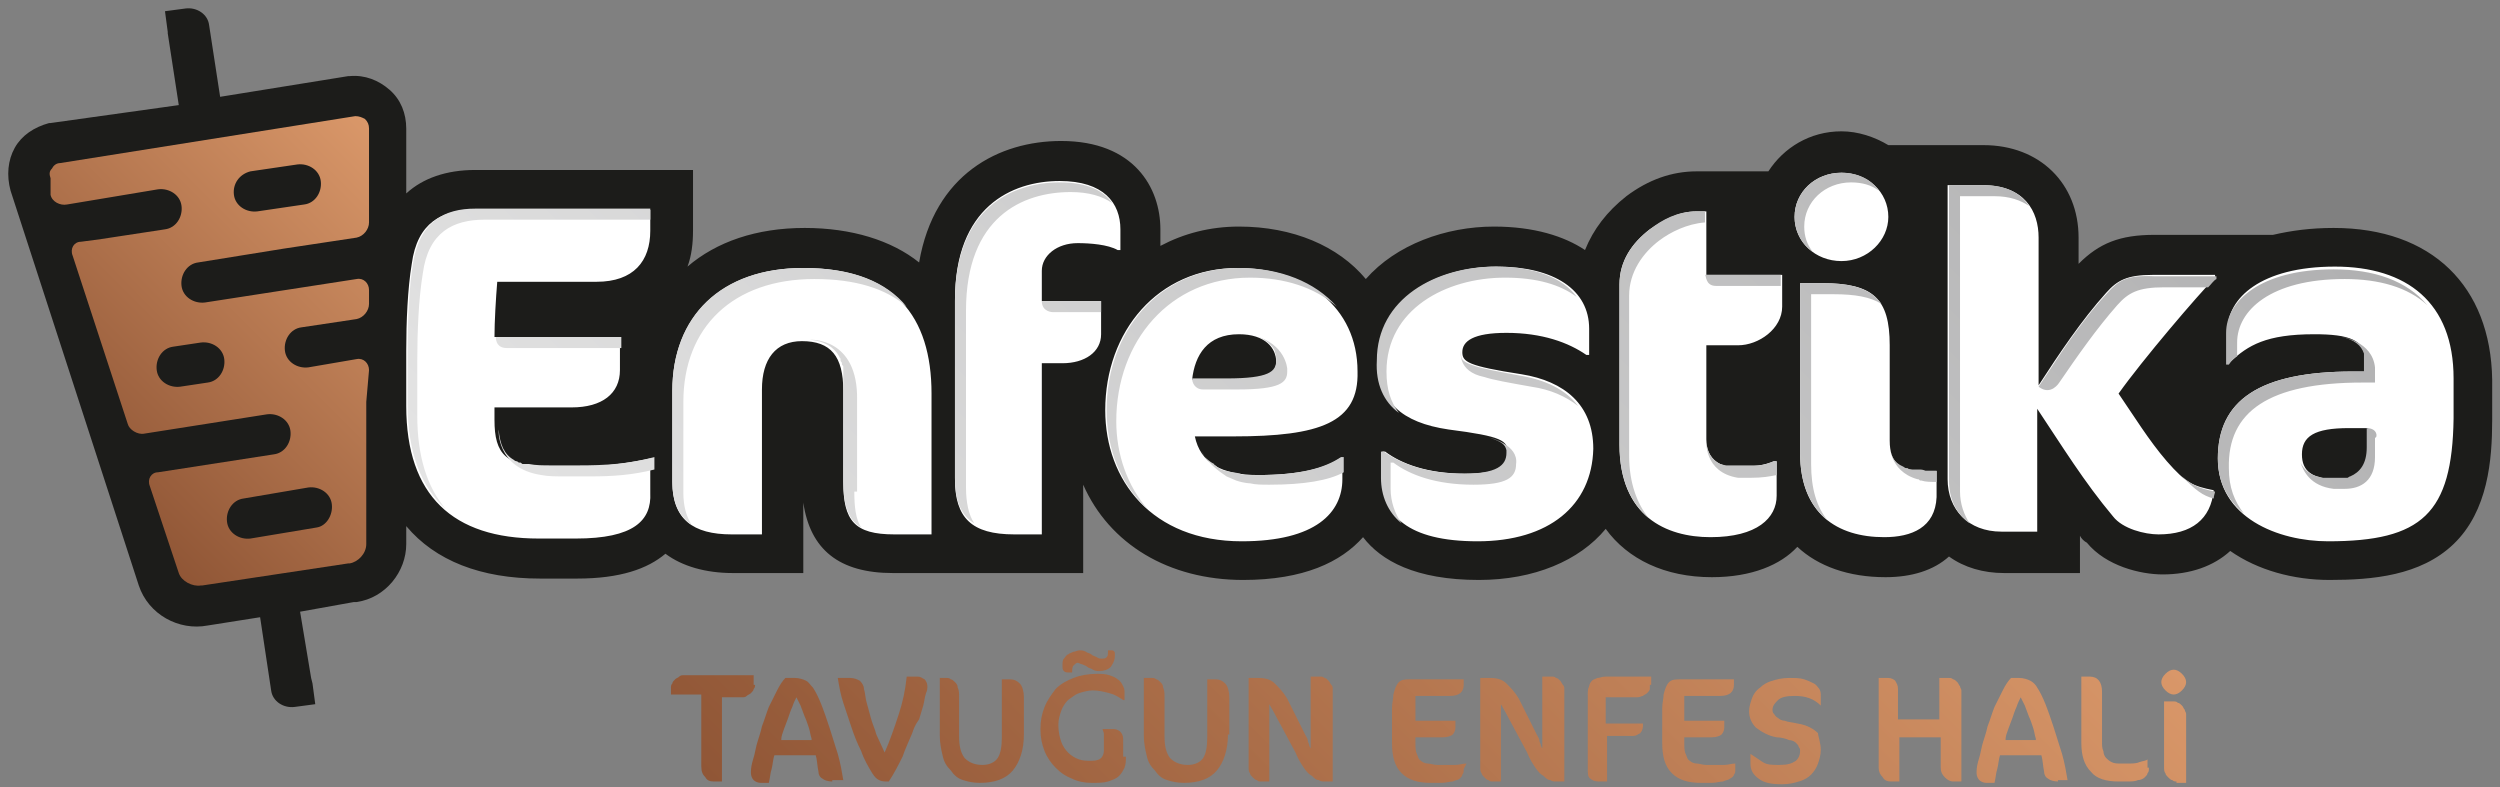
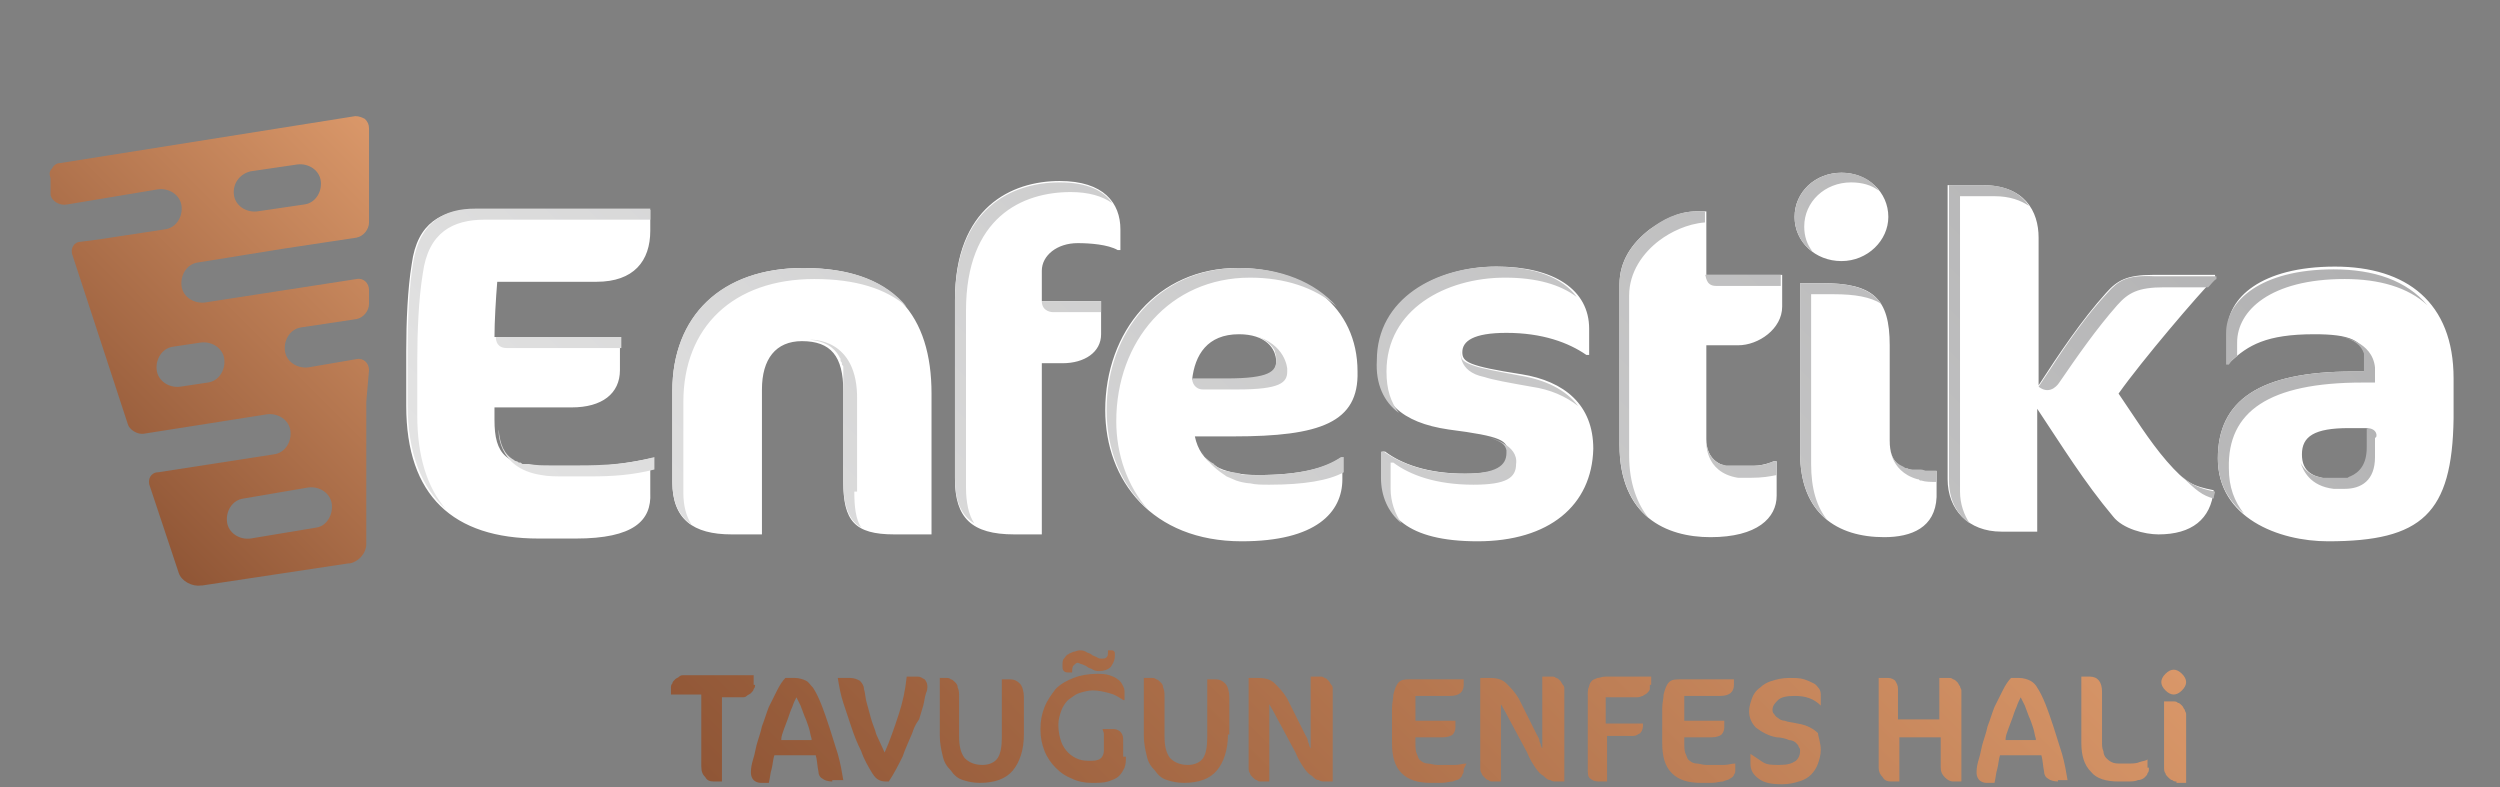
<svg xmlns="http://www.w3.org/2000/svg" width="289" height="91" viewBox="0 0 289 91" fill="none">
  <rect x="0" y="0" width="289" height="91" fill="#808080" stroke="none" />
-   <path d="M269.769 26.351C267.059 26.351 264.828 26.67 262.756 27.149H256.222H249.05C245.066 27.149 242.675 28.106 240.284 30.5V27.468C240.284 21.245 235.822 16.777 229.287 16.777H225.303H218.291C216.697 15.819 214.784 15.181 212.872 15.181C209.206 15.181 206.178 17.096 204.425 19.808H197.253H196.137C193.269 19.808 190.559 20.766 188.009 22.681C185.778 24.436 184.184 26.511 183.228 28.904C180.837 27.308 177.331 26.192 172.709 26.192C167.131 26.192 161.394 28.266 157.887 32.255C154.7 28.425 149.441 26.192 143.225 26.192C139.878 26.192 136.85 26.989 134.141 28.425V26.511C134.141 21.723 131.112 16.298 122.666 16.298C115.494 16.298 108.003 20.128 106.25 30.34C103.062 27.787 98.441 26.351 93.022 26.351C87.444 26.351 82.822 27.947 79.475 30.819C79.953 29.543 80.112 28.106 80.112 26.67V24.277V19.649H75.491H54.931C51.584 19.649 48.875 20.606 46.962 22.362V14.862C46.962 13.106 46.325 11.511 45.05 10.394C43.775 9.277 42.181 8.638 40.428 8.798H40.269L25.447 11.191L24.172 2.894C24.012 1.617 22.737 0.819 21.462 0.979L19.072 1.298L19.391 3.691V3.851L20.666 12.149L5.844 14.223H5.684C3.931 14.702 2.497 15.66 1.7 17.096C0.903 18.532 0.744 20.287 1.222 22.043L16.044 67.681C17.159 71.032 20.666 72.947 24.012 72.308L30.069 71.351L31.344 79.808C31.503 81.085 32.778 81.883 34.053 81.723L36.444 81.404L36.125 79.011L35.966 78.372L34.691 70.713L40.906 69.596C41.066 69.596 41.066 69.596 41.225 69.596C44.572 69.117 46.962 66.085 46.962 62.894V60.819C50.309 64.808 55.569 66.883 62.422 66.883H66.725C71.666 66.883 74.853 65.766 76.925 64.011C78.837 65.447 81.547 66.245 84.734 66.245H88.241H92.862V61.617V58.106C93.659 63.532 97.006 66.245 103.222 66.245H108.003H117.566H120.753H122.187H125.216V61.617V56.032C128.244 62.894 135.097 67.043 143.703 67.043C150.716 67.043 155.019 64.968 157.569 62.096C159.641 64.808 163.625 67.043 170.956 67.043C177.331 67.043 182.591 64.808 185.619 61.138C188.169 64.649 192.472 66.723 197.891 66.723C202.512 66.723 205.859 65.287 207.772 63.213C210.162 65.447 213.669 66.723 217.972 66.723C221 66.723 223.55 65.925 225.303 64.33C227.056 65.606 229.287 66.245 231.678 66.245H235.822H240.444V61.936C240.603 62.255 240.922 62.575 241.241 62.734C243.472 65.447 247.456 66.404 250.006 66.404C253.194 66.404 255.903 65.447 257.816 63.691C261.003 65.925 265.147 67.043 269.291 67.043C274.231 67.043 279.809 66.564 283.634 62.894C287.619 59.064 288.097 53.16 288.097 48.532V43.904C287.937 33.053 281.084 26.351 269.769 26.351Z" fill="#1C1C1A" />
  <path d="M66.566 62.255H62.262C52.381 62.255 46.962 57.308 46.962 46.936V40.553C46.962 37.202 47.122 33.372 47.6 30.5C48.237 25.713 51.106 24.276 54.772 24.276H75.172V26.67C75.172 30.181 73.259 32.574 68.956 32.574H57.481C57.322 34.489 57.162 37.202 57.162 38.957H71.665V42.787C71.665 45.5 69.594 47.096 66.087 47.096H57.162V48.532C57.162 52.521 58.437 53.957 63.697 53.957H66.406C69.434 53.957 72.144 53.638 75.172 53V56.989C75.331 60.181 73.259 62.255 66.566 62.255ZM103.381 61.776C98.759 61.776 97.484 60.181 97.484 55.713V45.181C97.484 41.191 96.05 39.436 92.703 39.436C89.675 39.436 88.081 41.511 88.081 45.021V61.776H84.575C80.112 61.776 77.722 60.021 77.722 55.713V45.181C77.722 36.564 83.459 30.979 92.862 30.979C103.381 30.979 107.684 36.564 107.684 45.5V61.776H103.381V61.776ZM129.2 28.904C128.084 28.266 126.012 28.106 124.578 28.106C122.187 28.106 120.434 29.543 120.434 31.298V34.808H127.287V38.638C127.287 40.713 125.375 41.989 122.825 41.989H120.434V61.776H117.247C112.306 61.776 110.394 59.862 110.394 55.394V34.649C110.394 23.957 116.928 20.925 122.506 20.925C127.606 20.925 129.519 23.479 129.519 26.511V28.904H129.2ZM142.587 50.447H138.125C138.762 53.479 141.153 54.915 145.456 54.915C150.237 54.915 153.266 54.117 154.859 53H155.178V55.394C155.178 59.223 152.15 62.574 143.544 62.574C133.184 62.574 127.766 55.553 127.766 47.415C127.766 38.319 133.822 30.979 143.066 30.979C150.875 30.979 156.931 35.447 156.931 42.947C157.091 48.851 152.628 50.447 142.587 50.447ZM143.225 38.638C139.559 38.638 138.125 41.032 137.806 43.904H141.791C146.731 43.904 147.528 43.106 147.528 41.83C147.528 40.234 146.253 38.638 143.225 38.638ZM170.797 62.574C162.669 62.574 159.8 59.542 159.8 55.234V52.202H160.119C162.031 53.638 165.059 54.755 169.362 54.755C173.187 54.755 174.303 53.957 174.303 52.362C174.303 50.925 173.666 50.447 167.45 49.649C162.031 48.851 159.322 46.457 159.322 41.67C159.322 34.489 166.175 30.819 173.028 30.819C179.722 30.819 183.706 33.532 183.706 38V41.032H183.387C181.316 39.596 178.287 38.479 174.144 38.479C170.319 38.479 169.044 39.436 169.044 40.713C169.044 41.83 169.681 42.308 175.897 43.266C180.837 44.064 184.184 46.776 184.184 51.883C184.025 58.425 179.084 62.574 170.797 62.574ZM190.719 26.511C192.153 25.553 193.906 24.436 196.137 24.436H197.253V31.776H206.019V35.447C206.019 38 203.309 39.915 200.919 39.915H197.253V50.766C197.253 52.84 198.528 53.957 200.441 53.957C202.831 53.957 203.947 53.798 205.062 53.319H205.381V57.308C205.381 59.862 203.15 62.096 197.731 62.096C192.631 62.096 187.212 59.702 187.212 51.404V32.894C187.212 30.181 188.647 28.106 190.719 26.511ZM212.872 30.181C209.844 30.181 207.453 27.947 207.453 25.074C207.453 22.202 209.844 19.968 212.872 19.968C215.9 19.968 218.291 22.202 218.291 25.074C218.291 27.787 215.9 30.181 212.872 30.181ZM217.812 62.096C212.394 62.096 208.091 59.383 208.091 52.362V32.734H210.641C216.537 32.734 218.45 34.489 218.45 39.915V50.925C218.45 53.638 219.725 54.436 222.594 54.436H223.869V57.468C223.709 60.979 221 62.096 217.812 62.096ZM235.662 27.468V44.542C238.053 40.872 240.603 37.042 243.472 33.851C244.747 32.415 245.862 31.776 248.891 31.776H256.062V32.096C254.15 34.011 247.616 41.67 244.906 45.5C246.659 48.053 248.412 50.925 250.484 53.319C252.716 55.872 253.512 56.191 255.903 56.67C255.584 60.021 253.353 61.776 249.528 61.776C247.934 61.776 245.384 61.138 244.269 59.702C240.922 55.713 238.372 51.564 235.503 47.255V61.457H231.359C227.534 61.457 225.144 58.904 225.144 55.394V21.404H229.128C234.069 21.404 235.662 24.436 235.662 27.468ZM269.131 62.574C263.394 62.574 256.381 59.862 256.381 53C256.381 46.298 261.162 42.947 272 42.947H273.434V41.67C273.434 39.276 271.522 38.638 267.537 38.638C261.959 38.638 259.887 39.915 257.816 41.83H257.497V38.16C257.497 34.489 261.322 30.819 269.928 30.819C278.216 30.819 283.634 34.968 283.634 43.745V48.372C283.475 59.383 279.969 62.574 269.131 62.574ZM273.594 49.489H271.522C267.537 49.489 266.103 50.447 266.103 52.521C266.103 54.436 267.219 55.394 270.247 55.394C272.159 55.394 273.753 54.436 273.753 51.723V49.489H273.594Z" fill="white" />
  <path d="M42.341 46.458V62.894C42.341 64.011 41.384 64.968 40.428 65.128H40.269L23.375 67.681H23.216C22.259 67.84 20.984 67.202 20.666 66.245L18.753 60.5L17.319 56.191C17 55.394 17.478 54.596 18.275 54.596L31.663 52.521C32.938 52.362 33.734 51.085 33.575 49.809C33.416 48.532 32.141 47.734 30.866 47.894L16.681 50.128C15.884 50.287 14.928 49.649 14.769 49.011L11.581 39.277L8.394 29.543C8.075 28.745 8.553 27.947 9.35 27.947L11.741 27.628L19.072 26.511C20.347 26.351 21.144 25.075 20.984 23.798C20.825 22.521 19.55 21.723 18.275 21.883L9.669 23.319L7.756 23.638C6.959 23.798 6.003 23.319 5.844 22.521V20.606C5.684 20.128 5.684 19.808 6.003 19.489C6.162 19.17 6.481 18.851 6.959 18.851L41.066 13.425C41.544 13.425 41.862 13.585 42.181 13.745C42.5 14.064 42.659 14.383 42.659 14.862V21.085V25.713C42.659 26.511 42.022 27.308 41.225 27.468L32.778 28.745L22.897 30.34C21.622 30.5 20.825 31.777 20.984 33.053C21.144 34.33 22.419 35.128 23.694 34.968L41.225 32.255C42.022 32.096 42.659 32.734 42.659 33.532V35.128C42.659 35.925 42.022 36.723 41.225 36.883L34.85 37.84C33.575 38 32.778 39.277 32.937 40.553C33.097 41.83 34.372 42.628 35.647 42.468L41.225 41.511C42.022 41.351 42.659 41.989 42.659 42.787L42.341 46.458ZM27.041 22.521C27.2 23.798 28.475 24.596 29.75 24.436L35.169 23.638C36.444 23.479 37.241 22.202 37.081 20.925C36.922 19.649 35.647 18.851 34.372 19.011L28.953 19.808C27.678 20.128 26.881 21.245 27.041 22.521ZM25.925 41.511C25.766 40.234 24.491 39.436 23.216 39.596L20.028 40.075C18.753 40.234 17.956 41.511 18.116 42.787C18.275 44.064 19.55 44.862 20.825 44.702L24.012 44.223C25.288 44.064 26.084 42.787 25.925 41.511ZM38.356 58.266C38.197 56.989 36.922 56.191 35.647 56.351L28.156 57.628C26.881 57.787 26.084 59.064 26.244 60.34C26.403 61.617 27.678 62.415 28.953 62.255L36.603 60.979C37.719 60.819 38.516 59.543 38.356 58.266Z" fill="url(#paint0_linear)" />
  <path d="M98.759 56.83C98.759 58.585 98.919 60.021 99.556 60.979C98.122 60.181 97.484 58.425 97.484 55.713V47.894V45.34C97.484 45.181 97.484 44.862 97.484 44.702C97.484 44.542 97.484 44.542 97.484 44.383C97.484 44.223 97.484 44.064 97.484 44.064C97.484 43.904 97.484 43.904 97.484 43.745C97.484 43.585 97.484 43.585 97.484 43.425C97.484 43.266 97.484 43.266 97.484 43.106V42.947C97.484 42.787 97.484 42.787 97.484 42.628V42.468C97.484 42.308 97.484 42.308 97.325 42.149C97.325 42.149 97.325 42.149 97.325 41.989C97.325 41.83 97.166 41.83 97.166 41.67C97.166 41.67 97.166 41.67 97.166 41.511C97.166 41.351 97.006 41.351 97.006 41.191C96.369 40.074 95.253 39.436 93.659 39.276C93.659 39.276 99.237 38.957 99.078 46.298V56.83H98.759ZM123.781 22.202C125.853 22.202 127.447 22.681 128.562 23.479C127.606 22.043 125.694 21.085 122.506 21.085C116.928 21.085 110.394 24.117 110.394 34.808V55.234C110.394 57.787 111.031 59.542 112.625 60.5C111.987 59.542 111.669 58.106 111.669 56.351V35.925C111.669 25.074 118.203 22.202 123.781 22.202ZM92.862 30.979C83.3 30.979 77.722 36.564 77.722 45.181V55.713C77.722 58.106 78.519 59.702 79.953 60.66C79.316 59.702 78.997 58.425 78.997 56.989V46.457C78.997 37.84 84.734 32.255 94.138 32.255C98.919 32.255 102.425 33.372 104.816 35.447C102.425 32.574 98.6 30.979 92.862 30.979ZM121.709 36.085H127.287V34.808H120.434C120.434 36.085 121.709 36.085 121.709 36.085ZM143.066 45.021C148.006 45.021 148.803 44.223 148.803 42.947C148.803 42.787 148.803 42.787 148.803 42.628C148.803 42.628 148.644 39.755 144.978 38.798C146.253 39.117 147.05 39.915 147.369 40.553C147.369 40.553 147.369 40.553 147.369 40.713C147.528 41.032 147.528 41.191 147.528 41.511V41.67C147.528 42.947 146.731 43.745 141.791 43.745H137.806C137.806 44.223 138.125 45.021 139.081 45.021H143.066V45.021ZM144.5 32.096C148.484 32.096 151.991 33.213 154.541 35.447C151.991 32.574 148.006 30.979 143.225 30.979C133.981 30.979 127.925 38.319 127.925 47.415C127.925 51.883 129.519 56.032 132.706 58.904C130.316 56.191 129.041 52.521 129.041 48.691C129.041 39.436 135.256 32.096 144.5 32.096ZM63.856 53.798C62.741 53.798 61.944 53.798 61.147 53.638C60.987 53.638 60.987 53.638 60.987 53.638C60.828 53.638 60.828 53.638 60.669 53.638H60.509C60.35 53.638 60.35 53.638 60.191 53.479H60.031C59.872 53.479 59.872 53.319 59.712 53.319C59.553 53.319 59.394 53.16 59.394 53.16C58.278 52.521 57.8 51.404 57.641 49.649C57.641 49.649 57.322 54.117 62.581 54.915C63.378 55.074 64.334 55.074 65.45 55.074H68.159C70.869 55.074 73.1 54.915 75.65 54.276V52.84C72.622 53.638 70.072 53.798 66.884 53.798H63.856V53.798ZM47.759 30.34C47.281 33.213 47.122 37.042 47.122 40.394V46.776C47.122 52.362 48.716 56.351 51.584 58.904C49.353 56.351 48.237 52.681 48.237 48.053V41.67C48.237 38.319 48.397 34.489 48.875 31.617C49.512 26.83 52.381 25.393 56.047 25.393H75.172V24.117H54.931C51.425 24.117 48.556 25.553 47.759 30.34ZM258.612 41.191V39.596C258.612 35.925 262.437 32.255 271.044 32.255C275.028 32.255 278.375 33.213 280.606 35.287C278.216 32.415 274.391 31.138 269.769 31.138C261.322 31.138 257.337 34.808 257.337 38.479V42.149H257.656C257.975 41.67 258.294 41.351 258.612 41.191ZM58.597 40.234H71.825V38.957H57.322C57.322 39.436 57.481 40.234 58.597 40.234ZM145.456 54.915C144.978 54.915 144.5 54.915 144.181 54.915C143.862 54.915 143.544 54.915 143.384 54.755C142.747 54.596 142.269 54.596 141.791 54.436H141.631C141.472 54.436 141.312 54.276 141.153 54.276C141.153 54.276 140.994 54.276 140.994 54.117C140.834 54.117 140.675 53.957 140.516 53.798C140.516 53.798 140.356 53.798 140.356 53.638C139.719 53.319 139.241 52.84 138.922 52.202C139.719 53.638 140.834 54.436 141.791 55.074C142.109 55.234 142.587 55.394 142.906 55.553C143.862 55.872 144.5 55.872 144.5 55.872C145.137 56.032 145.934 56.032 146.731 56.032C150.716 56.032 153.584 55.553 155.337 54.596V52.84H155.019C153.106 54.117 150.237 54.915 145.456 54.915ZM210.641 32.734H208.091V52.362C208.091 56.191 209.366 58.585 211.278 60.181C210.003 58.585 209.366 56.511 209.366 53.638V34.011H211.916C214.466 34.011 216.219 34.33 217.494 35.128C216.219 33.372 214.147 32.734 210.641 32.734ZM243.631 33.851C241.241 36.404 239.009 39.596 236.937 42.787L235.662 44.702C237.097 45.819 238.053 44.223 238.053 44.223C240.125 41.191 242.356 38 244.747 35.287C246.022 33.851 247.137 33.213 250.166 33.213H255.266C255.584 32.894 255.903 32.415 256.222 32.255V31.936H249.05C245.862 31.776 244.906 32.415 243.631 33.851ZM255.903 57.628C255.903 57.308 256.062 56.989 256.062 56.83C254.469 56.511 253.512 56.191 252.237 55.074C253.831 56.67 254.628 57.308 255.903 57.628ZM229.287 21.404H225.303V55.553C225.303 57.628 226.1 59.383 227.694 60.5C227.056 59.542 226.578 58.266 226.578 56.83V22.681H230.562C232.316 22.681 233.591 23.16 234.547 23.798C233.591 22.362 231.997 21.404 229.287 21.404ZM273.594 49.489V51.723C273.594 53.638 272.797 54.596 271.681 55.074C271.522 55.074 271.522 55.234 271.362 55.234C271.362 55.234 271.362 55.234 271.203 55.234C271.044 55.234 271.044 55.234 270.884 55.234C270.884 55.234 270.884 55.234 270.725 55.234C270.566 55.234 270.566 55.234 270.406 55.234C270.406 55.234 270.406 55.234 270.247 55.234C270.087 55.234 269.928 55.234 269.928 55.234C269.609 55.234 269.45 55.234 269.131 55.234C268.972 55.234 268.653 55.234 268.494 55.234C268.334 55.234 268.016 55.074 267.856 55.074C267.697 55.074 267.537 54.915 267.378 54.915C266.741 54.596 266.262 54.117 265.944 53.479C266.262 54.436 267.059 56.191 269.769 56.511C269.769 56.511 269.769 56.511 269.928 56.511C270.247 56.511 270.725 56.511 271.044 56.511C272.956 56.511 274.55 55.553 274.55 52.84V50.606C274.869 50.606 274.869 49.489 273.594 49.489ZM221.797 54.276H221.637C221.478 54.276 221.319 54.276 221.159 54.276H221C220.841 54.276 220.681 54.276 220.522 54.117C220.522 54.117 220.522 54.117 220.362 54.117C220.203 54.117 220.044 53.957 220.044 53.957C218.928 53.479 218.45 52.681 218.45 51.245C218.45 51.245 218.291 54.436 221.637 55.394C221.797 55.394 221.797 55.394 221.956 55.553C221.956 55.553 221.956 55.553 222.116 55.553C222.594 55.713 223.231 55.713 223.869 55.713V54.436H222.594C222.275 54.276 222.116 54.276 221.797 54.276ZM273.116 44.223H274.55V42.947V42.628V42.468C274.231 39.436 270.725 38.957 270.725 38.957C272.159 39.276 272.956 39.915 273.275 40.872C273.275 40.872 273.275 40.872 273.275 41.032C273.275 41.191 273.275 41.351 273.275 41.351C273.275 41.511 273.275 41.511 273.275 41.67V42.947H272C261.162 42.947 256.381 46.298 256.381 53C256.381 55.872 257.656 57.947 259.409 59.383C258.294 57.947 257.656 56.351 257.656 54.117C257.497 47.574 262.278 44.223 273.116 44.223ZM197.253 24.436H196.137C193.906 24.436 192.153 25.393 190.719 26.511C188.647 28.106 187.212 30.181 187.212 32.894V51.404C187.212 55.553 188.647 58.266 190.559 59.862C189.284 58.266 188.328 55.872 188.328 52.681V34.17C188.328 31.457 189.922 29.223 191.834 27.787C193.109 26.83 195.022 25.872 197.094 25.713V24.436H197.253ZM212.872 19.968C209.844 19.968 207.453 22.202 207.453 25.074C207.453 26.67 208.25 28.266 209.525 29.064C208.887 28.266 208.569 27.308 208.569 26.191C208.569 23.319 210.959 21.085 213.987 21.085C215.262 21.085 216.378 21.404 217.175 22.043C216.378 20.766 214.784 19.968 212.872 19.968ZM172.231 50.606C173.666 51.085 173.984 51.404 174.144 52.042C174.144 52.202 174.144 52.362 174.144 52.362C174.144 53.798 173.028 54.755 169.203 54.755C164.9 54.755 162.031 53.638 159.959 52.202H159.641V55.234C159.641 57.308 160.437 59.223 162.031 60.5C161.234 59.383 160.756 57.947 160.756 56.511V53.479H161.075C162.987 54.915 166.016 56.032 170.319 56.032C174.144 56.032 175.259 55.234 175.259 53.638C175.578 51.404 172.231 50.606 172.231 50.606ZM161.712 47.734C160.756 46.457 160.278 45.021 160.278 42.947C160.278 35.766 167.131 32.096 173.984 32.096C177.65 32.096 180.359 32.894 182.272 34.33C180.678 32.096 177.331 30.819 172.869 30.819C166.016 30.819 159.162 34.489 159.162 41.67C159.003 44.383 159.959 46.457 161.712 47.734ZM175.737 43.425C173.187 42.947 171.434 42.628 170.478 42.308C169.044 41.83 168.884 41.511 168.884 40.872C168.884 40.713 168.884 40.713 168.884 40.553C168.884 40.553 168.406 42.947 171.594 43.585C172.55 43.904 174.303 44.223 177.012 44.702C179.244 45.021 180.997 45.819 182.431 46.936C180.997 45.021 178.606 43.904 175.737 43.425ZM203.15 53.798C202.991 53.798 202.831 53.798 202.672 53.798C202.512 53.798 202.194 53.798 202.034 53.798C201.875 53.798 201.556 53.798 201.397 53.798C201.078 53.798 200.919 53.798 200.6 53.798C200.441 53.798 200.281 53.798 199.962 53.798C199.803 53.798 199.803 53.798 199.644 53.798H199.484C199.325 53.798 199.006 53.638 198.847 53.638C197.891 53.16 197.253 52.202 197.253 50.925C197.253 50.925 196.934 54.596 200.919 55.234C201.078 55.234 201.237 55.234 201.397 55.234C201.716 55.234 202.194 55.234 202.353 55.234C203.787 55.234 204.584 55.074 205.381 54.915V53.319H205.062C204.584 53.479 203.947 53.798 203.15 53.798ZM198.369 33.053H205.859V31.776H197.094C197.253 31.776 197.094 33.053 198.369 33.053Z" fill="url(#paint1_linear)" />
  <path d="M87.284 79.17C87.284 79.33 87.284 79.489 87.125 79.649C87.125 79.809 86.966 79.968 86.806 80.128C86.647 80.287 86.487 80.287 86.328 80.447C86.169 80.606 86.009 80.606 85.691 80.606H83.459V90.341H82.503C82.025 90.341 81.706 90.181 81.547 89.862C81.228 89.543 81.069 89.224 81.069 88.585V80.287H77.562V79.489C77.562 79.33 77.562 79.17 77.722 79.011C77.722 78.851 77.881 78.692 78.041 78.532C78.2 78.372 78.359 78.372 78.519 78.213C78.678 78.053 78.838 78.053 79.156 78.053H87.125V79.17H87.284ZM96.209 90.341C95.731 90.341 95.253 90.181 95.094 90.021C94.775 89.862 94.616 89.543 94.616 89.224C94.456 88.426 94.456 87.787 94.297 87.309H89.516C89.356 87.787 89.356 88.266 89.197 88.904C89.037 89.383 89.037 89.862 88.878 90.5H87.922C87.603 90.5 87.284 90.341 87.125 90.181C86.966 90.021 86.806 89.702 86.806 89.383C86.806 89.064 86.806 88.745 86.966 88.106C87.125 87.628 87.284 86.989 87.444 86.192C87.603 85.553 87.922 84.755 88.081 83.957C88.4 83.16 88.559 82.521 88.878 81.724C89.197 81.085 89.516 80.447 89.834 79.809C90.153 79.17 90.472 78.692 90.791 78.372H91.906C92.384 78.372 92.862 78.532 93.181 78.692C93.5 78.851 93.659 79.17 93.978 79.489C94.297 79.968 94.616 80.606 94.934 81.404C95.253 82.202 95.572 83.16 95.891 84.117C96.209 85.075 96.528 86.192 96.847 87.149C97.166 88.266 97.325 89.224 97.484 90.181H96.209V90.341ZM93.819 85.394C93.659 84.915 93.659 84.596 93.5 84.117C93.341 83.638 93.181 83.16 93.022 82.841C92.862 82.362 92.703 82.043 92.544 81.564C92.384 81.245 92.225 80.926 92.066 80.606C91.906 80.926 91.747 81.245 91.588 81.724C91.428 82.043 91.269 82.521 91.109 83C90.95 83.479 90.791 83.798 90.631 84.277C90.472 84.755 90.312 85.075 90.312 85.553H93.819V85.394ZM105.453 84.755C105.134 85.553 104.656 86.511 104.338 87.468C103.859 88.426 103.381 89.383 102.744 90.341H102.584C102.266 90.341 101.947 90.341 101.628 90.181C101.309 90.021 101.15 89.862 100.831 89.383C100.353 88.585 99.875 87.787 99.556 86.83C99.078 85.872 98.759 85.075 98.441 84.117C98.122 83.16 97.803 82.202 97.484 81.245C97.166 80.287 97.006 79.33 96.847 78.372H98.281C98.759 78.372 99.078 78.532 99.397 78.692C99.716 79.011 99.875 79.33 99.875 79.649C100.034 80.128 100.034 80.766 100.194 81.245C100.353 81.883 100.512 82.362 100.672 83C100.831 83.638 101.15 84.277 101.309 84.915C101.628 85.553 101.947 86.351 102.266 86.989C102.903 85.553 103.381 84.117 103.859 82.681C104.337 81.245 104.656 79.809 104.816 78.213H106.091C106.409 78.213 106.569 78.372 106.888 78.532C107.047 78.692 107.206 79.011 107.206 79.33C107.206 79.489 107.206 79.809 107.047 80.128C106.887 80.606 106.888 80.926 106.728 81.564C106.569 82.043 106.409 82.681 106.25 83.16C105.772 83.798 105.612 84.277 105.453 84.755ZM118.362 84.915C118.362 86.67 117.884 88.106 117.088 89.064C116.291 90.021 115.016 90.5 113.262 90.5C112.466 90.5 111.828 90.341 111.35 90.181C110.712 90.021 110.234 89.543 109.916 89.064C109.438 88.585 109.119 88.106 108.959 87.309C108.8 86.67 108.641 85.872 108.641 85.075V78.372H109.437C109.597 78.372 109.756 78.372 109.916 78.532C110.075 78.532 110.234 78.692 110.394 78.851C110.553 79.011 110.713 79.17 110.713 79.489C110.872 79.809 110.872 80.128 110.872 80.606V85.075C110.872 86.192 111.031 86.989 111.509 87.628C111.988 88.106 112.625 88.426 113.581 88.426C114.378 88.426 115.016 88.106 115.334 87.628C115.653 87.149 115.812 86.351 115.812 85.234V78.532H116.769C117.247 78.532 117.566 78.692 117.884 79.011C118.203 79.33 118.362 79.968 118.362 80.606V84.915V84.915ZM130.156 87.468C130.156 87.947 130.156 88.266 129.997 88.745C129.837 89.064 129.678 89.383 129.359 89.702C129.041 90.021 128.562 90.181 128.084 90.341C127.606 90.5 126.969 90.5 126.172 90.5C125.375 90.5 124.578 90.341 123.941 90.021C123.144 89.702 122.666 89.383 122.028 88.745C121.55 88.266 121.072 87.628 120.753 86.83C120.434 86.032 120.275 85.234 120.275 84.277C120.275 83.319 120.434 82.521 120.753 81.724C121.072 80.926 121.55 80.287 122.028 79.649C122.666 79.011 123.303 78.692 124.1 78.372C124.897 78.053 125.853 77.894 126.809 77.894C127.287 77.894 127.766 77.894 128.244 78.053C128.722 78.213 129.041 78.372 129.2 78.532C129.519 78.692 129.678 79.011 129.838 79.33C129.997 79.649 129.997 79.809 129.997 80.128V80.926H129.838C129.359 80.606 128.881 80.287 128.244 80.128C127.606 79.968 126.969 79.809 126.331 79.809C125.853 79.809 125.216 79.968 124.737 80.128C124.259 80.287 123.941 80.606 123.463 80.926C123.144 81.245 122.825 81.724 122.666 82.202C122.506 82.681 122.347 83.16 122.347 83.798C122.347 84.596 122.506 85.234 122.666 85.713C122.825 86.192 123.144 86.67 123.463 86.989C123.781 87.309 124.259 87.628 124.737 87.787C125.216 87.947 125.694 87.947 126.172 87.947C126.809 87.947 127.128 87.787 127.287 87.628C127.447 87.468 127.606 87.149 127.606 86.83V85.872C127.606 85.713 127.606 85.394 127.606 85.234C127.606 85.075 127.606 84.915 127.606 84.755L127.447 84.277H128.722C129.041 84.277 129.359 84.436 129.519 84.596C129.678 84.755 129.838 85.075 129.838 85.394V87.468H130.156ZM141.95 84.915C141.95 86.67 141.472 88.106 140.675 89.064C139.878 90.021 138.603 90.5 136.85 90.5C136.053 90.5 135.416 90.341 134.937 90.181C134.3 90.021 133.822 89.543 133.503 89.064C133.025 88.585 132.706 88.106 132.547 87.309C132.387 86.67 132.228 85.872 132.228 85.075V78.372H133.184C133.344 78.372 133.503 78.372 133.662 78.532C133.822 78.532 133.981 78.692 134.141 78.851C134.3 79.011 134.459 79.17 134.459 79.489C134.619 79.809 134.619 80.128 134.619 80.606V85.075C134.619 86.192 134.778 86.989 135.256 87.628C135.734 88.106 136.372 88.426 137.328 88.426C138.125 88.426 138.762 88.106 139.081 87.628C139.4 87.149 139.559 86.351 139.559 85.234V78.532H140.516C140.994 78.532 141.312 78.692 141.631 79.011C141.95 79.33 142.109 79.968 142.109 80.606V84.915H141.95ZM153.106 90.341C152.947 90.341 152.628 90.341 152.469 90.181C152.15 90.181 151.991 90.021 151.672 89.702C151.353 89.543 151.034 89.224 150.716 88.745C150.397 88.266 150.078 87.787 149.759 86.989L147.528 82.841C147.209 82.202 146.891 81.724 146.731 81.404V90.341H145.775C145.616 90.341 145.456 90.341 145.297 90.181C145.137 90.181 144.978 90.021 144.819 89.862C144.659 89.702 144.5 89.543 144.5 89.383C144.341 89.224 144.341 88.904 144.341 88.745V78.372H145.456C146.253 78.372 146.891 78.532 147.369 79.011C147.847 79.489 148.325 79.968 148.803 80.766L150.875 84.915C151.034 85.234 151.194 85.394 151.194 85.713C151.353 86.032 151.353 86.351 151.512 86.511V78.213H152.628C152.787 78.213 152.947 78.213 153.106 78.372C153.266 78.372 153.425 78.532 153.584 78.692C153.744 78.851 153.744 79.011 153.903 79.17C154.062 79.33 154.062 79.489 154.062 79.649V90.341H153.106ZM169.203 88.904C169.203 89.224 169.203 89.383 169.044 89.543C169.044 89.702 168.884 89.862 168.725 90.021C168.566 90.181 168.247 90.181 167.928 90.341C167.609 90.341 167.131 90.5 166.653 90.5H165.378C163.944 90.5 162.828 90.181 162.031 89.383C161.234 88.585 160.916 87.468 160.916 85.872V83.638C160.916 83 160.916 82.521 160.916 81.883C160.916 81.245 161.075 80.766 161.075 80.287C161.234 79.649 161.394 79.17 161.712 78.851C162.031 78.532 162.509 78.532 162.987 78.532H169.203V79.17C169.203 79.968 168.725 80.447 167.609 80.447H163.625C163.625 80.606 163.625 80.926 163.625 81.085C163.625 81.404 163.625 81.564 163.625 81.883C163.625 82.202 163.625 82.362 163.625 82.681C163.625 82.841 163.625 83.16 163.625 83.319H168.247V84.117C168.247 84.436 168.087 84.755 167.928 84.915C167.769 85.075 167.291 85.234 166.812 85.234H163.625V85.872C163.625 86.351 163.625 86.83 163.784 87.149C163.944 87.468 163.944 87.787 164.262 87.947C164.422 88.106 164.741 88.266 165.059 88.266C165.378 88.266 165.697 88.426 166.175 88.426H166.972C167.45 88.426 167.769 88.426 168.247 88.426C168.725 88.426 169.044 88.266 169.522 88.266L169.203 88.904ZM179.881 90.341C179.722 90.341 179.403 90.341 179.244 90.181C178.925 90.181 178.766 90.021 178.447 89.702C178.128 89.543 177.809 89.224 177.491 88.745C177.172 88.266 176.853 87.787 176.534 86.989L174.303 82.841C173.984 82.202 173.666 81.724 173.506 81.404V90.341H172.55C172.391 90.341 172.231 90.341 172.072 90.181C171.912 90.181 171.753 90.021 171.594 89.862C171.434 89.702 171.275 89.543 171.275 89.383C171.116 89.224 171.116 88.904 171.116 88.745V78.372H172.231C173.028 78.372 173.666 78.532 174.144 79.011C174.622 79.489 175.1 79.968 175.578 80.766L177.65 84.915C177.809 85.234 177.969 85.394 177.969 85.713C178.128 86.032 178.128 86.351 178.287 86.511V78.213H179.403C179.562 78.213 179.722 78.213 179.881 78.372C180.041 78.372 180.2 78.532 180.359 78.692C180.519 78.851 180.519 79.011 180.678 79.17C180.837 79.33 180.837 79.489 180.837 79.649V90.341H179.881ZM190.719 79.17C190.719 79.33 190.719 79.489 190.719 79.649C190.719 79.809 190.559 79.968 190.4 80.128C190.241 80.287 190.081 80.287 189.922 80.447C189.762 80.447 189.603 80.606 189.284 80.606H185.619V83.638H189.922V83.957C189.922 84.277 189.762 84.596 189.603 84.755C189.284 84.915 189.125 85.075 188.806 85.075H185.778V90.341H184.822C184.344 90.341 184.025 90.181 183.866 90.021C183.547 89.862 183.547 89.383 183.547 88.904V80.287C183.547 79.968 183.547 79.649 183.706 79.33C183.706 79.17 183.866 78.851 184.025 78.692C184.184 78.532 184.344 78.532 184.662 78.372C184.981 78.372 185.141 78.213 185.619 78.213H190.878V79.17H190.719ZM200.6 88.904C200.6 89.224 200.6 89.383 200.441 89.543C200.441 89.702 200.281 89.862 199.962 90.021C199.803 90.181 199.484 90.181 199.166 90.341C198.847 90.341 198.369 90.5 197.891 90.5H196.616C195.181 90.5 194.066 90.181 193.269 89.383C192.472 88.585 192.153 87.468 192.153 85.872V83.638C192.153 83 192.153 82.521 192.153 81.883C192.153 81.245 192.312 80.766 192.312 80.287C192.472 79.649 192.631 79.17 192.95 78.851C193.269 78.532 193.747 78.532 194.225 78.532H200.441V79.17C200.441 79.968 199.963 80.447 198.847 80.447H194.703C194.703 80.606 194.703 80.926 194.703 81.085C194.703 81.404 194.703 81.564 194.703 81.883C194.703 82.202 194.703 82.362 194.703 82.681C194.703 82.841 194.703 83.16 194.703 83.319H199.325V84.117C199.325 84.436 199.166 84.755 199.006 84.915C198.847 85.075 198.369 85.234 197.891 85.234H194.703V85.872C194.703 86.351 194.703 86.83 194.863 87.149C195.022 87.468 195.022 87.787 195.341 87.947C195.5 88.106 195.819 88.266 196.137 88.266C196.456 88.266 196.775 88.426 197.253 88.426H198.05C198.528 88.426 198.847 88.426 199.325 88.426C199.803 88.426 200.122 88.266 200.6 88.266V88.904ZM210.481 86.67C210.481 87.309 210.322 87.787 210.162 88.266C210.003 88.745 209.684 89.224 209.366 89.543C209.047 89.862 208.569 90.181 207.931 90.341C207.453 90.5 206.816 90.66 206.019 90.66C204.744 90.66 203.947 90.5 203.309 90.021C202.672 89.543 202.353 89.064 202.353 88.266V87.149C202.831 87.468 203.309 87.787 203.787 88.106C204.266 88.426 204.903 88.426 205.7 88.426C206.656 88.426 207.134 88.266 207.612 87.947C207.931 87.628 208.091 87.309 208.091 86.83C208.091 86.67 208.091 86.511 207.931 86.351C207.931 86.192 207.772 86.032 207.612 85.872C207.453 85.713 207.134 85.553 206.816 85.553C206.497 85.394 205.859 85.234 205.381 85.234C204.425 85.075 203.628 84.596 202.991 84.117C202.512 83.638 202.194 83 202.194 82.202C202.194 81.724 202.353 81.245 202.512 80.766C202.672 80.287 202.991 79.809 203.469 79.489C203.787 79.17 204.266 78.851 204.903 78.692C205.381 78.532 206.019 78.372 206.816 78.372C207.453 78.372 208.091 78.372 208.569 78.532C209.047 78.692 209.366 78.851 209.684 79.011C210.003 79.17 210.162 79.489 210.322 79.649C210.481 79.968 210.481 80.128 210.481 80.447V81.564C209.684 80.766 208.728 80.447 207.453 80.447C206.497 80.447 205.859 80.606 205.541 80.926C205.222 81.245 204.903 81.564 204.903 82.043C204.903 82.202 204.903 82.362 205.062 82.521C205.222 82.681 205.222 82.841 205.541 83C205.7 83.16 206.019 83.319 206.337 83.319C206.656 83.479 207.134 83.479 207.772 83.638C208.887 83.798 209.684 84.277 210.162 84.755C210.162 85.075 210.481 85.872 210.481 86.67ZM225.781 90.341C225.462 90.341 225.144 90.181 224.825 89.862C224.506 89.543 224.347 89.224 224.347 88.745V85.234H219.566V90.341H218.609C218.131 90.341 217.812 90.181 217.653 89.862C217.334 89.543 217.175 89.224 217.175 88.745V78.372H218.291C218.609 78.372 218.928 78.532 219.087 78.692C219.247 79.011 219.406 79.17 219.406 79.649V83.16H224.187V78.372H225.303C225.462 78.372 225.622 78.372 225.781 78.532C225.941 78.532 226.1 78.692 226.259 78.851C226.419 79.011 226.419 79.17 226.578 79.33C226.578 79.489 226.737 79.649 226.737 79.809V90.341H225.781ZM237.894 90.341C237.416 90.341 236.937 90.181 236.778 90.021C236.459 89.862 236.3 89.543 236.3 89.224C236.141 88.426 236.141 87.787 235.981 87.309H231.2C231.041 87.787 231.041 88.266 230.881 88.904C230.722 89.383 230.722 89.862 230.562 90.5H229.606C229.287 90.5 228.969 90.341 228.809 90.181C228.65 90.021 228.491 89.702 228.491 89.383C228.491 89.064 228.491 88.745 228.65 88.106C228.809 87.628 228.969 86.989 229.128 86.192C229.287 85.553 229.606 84.755 229.766 83.957C230.084 83.16 230.244 82.521 230.562 81.724C230.881 81.085 231.2 80.447 231.519 79.809C231.837 79.17 232.156 78.692 232.475 78.372H233.431C233.909 78.372 234.387 78.532 234.706 78.692C235.025 78.851 235.344 79.17 235.503 79.489C235.822 79.968 236.141 80.606 236.459 81.404C236.778 82.202 237.097 83.16 237.416 84.117C237.734 85.075 238.053 86.192 238.372 87.149C238.691 88.266 238.85 89.224 239.009 90.181H237.894V90.341ZM235.344 85.394C235.184 84.915 235.184 84.596 235.025 84.117C234.866 83.638 234.706 83.16 234.547 82.841C234.387 82.362 234.228 82.043 234.069 81.564C233.909 81.245 233.75 80.926 233.591 80.606C233.431 80.926 233.272 81.245 233.112 81.724C232.953 82.043 232.794 82.521 232.634 83C232.475 83.479 232.316 83.798 232.156 84.277C231.997 84.755 231.837 85.075 231.837 85.553H235.344V85.394ZM248.412 88.745C248.412 89.064 248.412 89.224 248.253 89.383C248.253 89.543 248.094 89.702 247.934 89.862C247.775 90.021 247.456 90.181 247.137 90.181C246.819 90.341 246.341 90.341 245.862 90.341H244.906C243.472 90.341 242.356 90.021 241.719 89.224C240.922 88.426 240.603 87.309 240.603 85.872V78.213H241.559C242.516 78.213 242.994 78.851 242.994 79.968V85.713C242.994 86.192 242.994 86.511 243.153 86.83C243.153 87.149 243.312 87.468 243.472 87.628C243.631 87.787 243.791 87.947 244.109 88.106C244.428 88.266 244.747 88.266 245.225 88.266H245.862C246.5 88.266 246.978 88.266 247.297 88.106C247.775 87.947 248.094 87.947 248.253 87.787V88.745H248.412ZM251.6 90.341C251.441 90.341 251.281 90.341 251.122 90.181C250.962 90.181 250.803 90.021 250.644 89.862C250.484 89.702 250.325 89.543 250.325 89.383C250.166 89.224 250.166 88.904 250.166 88.745V81.085H251.281C251.441 81.085 251.6 81.085 251.759 81.245C251.919 81.245 252.078 81.404 252.237 81.564C252.397 81.724 252.397 81.883 252.556 82.043C252.556 82.202 252.716 82.362 252.716 82.521V90.5H251.6V90.341ZM128.881 75.819C128.881 76.298 128.722 76.617 128.403 77.096C128.084 77.415 127.606 77.575 127.128 77.575C126.809 77.575 126.65 77.575 126.331 77.415C126.172 77.255 125.853 77.255 125.694 77.096C125.534 76.936 125.375 76.936 125.056 76.777C124.897 76.777 124.737 76.617 124.578 76.617C124.419 76.617 124.259 76.777 124.1 76.936C123.941 77.096 123.941 77.415 123.941 77.734H123.463C123.303 77.734 123.144 77.734 122.984 77.575C122.825 77.415 122.825 77.255 122.825 76.936C122.825 76.617 122.825 76.298 122.984 76.138C123.144 75.979 123.303 75.66 123.463 75.66C123.622 75.5 123.781 75.5 124.1 75.341C124.259 75.341 124.578 75.181 124.737 75.181C125.056 75.181 125.216 75.181 125.534 75.341C125.694 75.5 126.012 75.5 126.172 75.66C126.331 75.819 126.491 75.819 126.809 75.979C126.969 76.138 127.287 76.138 127.287 76.138C127.606 76.138 127.766 76.138 127.925 75.979C128.084 75.819 128.084 75.66 128.084 75.181H128.562C128.722 75.181 128.881 75.341 128.881 75.5C128.881 75.341 128.881 75.5 128.881 75.819ZM252.716 78.851C252.716 79.17 252.556 79.489 252.237 79.809C251.919 80.128 251.6 80.287 251.281 80.287C250.962 80.287 250.644 80.128 250.325 79.809C250.006 79.489 249.847 79.17 249.847 78.851C249.847 78.532 250.006 78.213 250.325 77.894C250.644 77.575 250.962 77.415 251.281 77.415C251.6 77.415 251.919 77.575 252.237 77.894C252.556 78.213 252.716 78.532 252.716 78.851Z" fill="url(#paint2_linear)" />
  <defs>
    <linearGradient id="paint0_linear" x1="9.848" y1="55.806" x2="46.898" y2="18.802" gradientUnits="userSpaceOnUse">
      <stop stop-color="#905636" />
      <stop offset="1" stop-color="#D99769" />
    </linearGradient>
    <linearGradient id="paint1_linear" x1="97.67" y1="105.034" x2="224.251" y2="-21.389" gradientUnits="userSpaceOnUse">
      <stop stop-color="#E4E4E4" />
      <stop offset="1" stop-color="#B0B0B1" />
    </linearGradient>
    <linearGradient id="paint2_linear" x1="120.877" y1="129.113" x2="212.3" y2="37.804" gradientUnits="userSpaceOnUse">
      <stop stop-color="#905636" />
      <stop offset="1" stop-color="#D99769" />
    </linearGradient>
  </defs>
</svg>